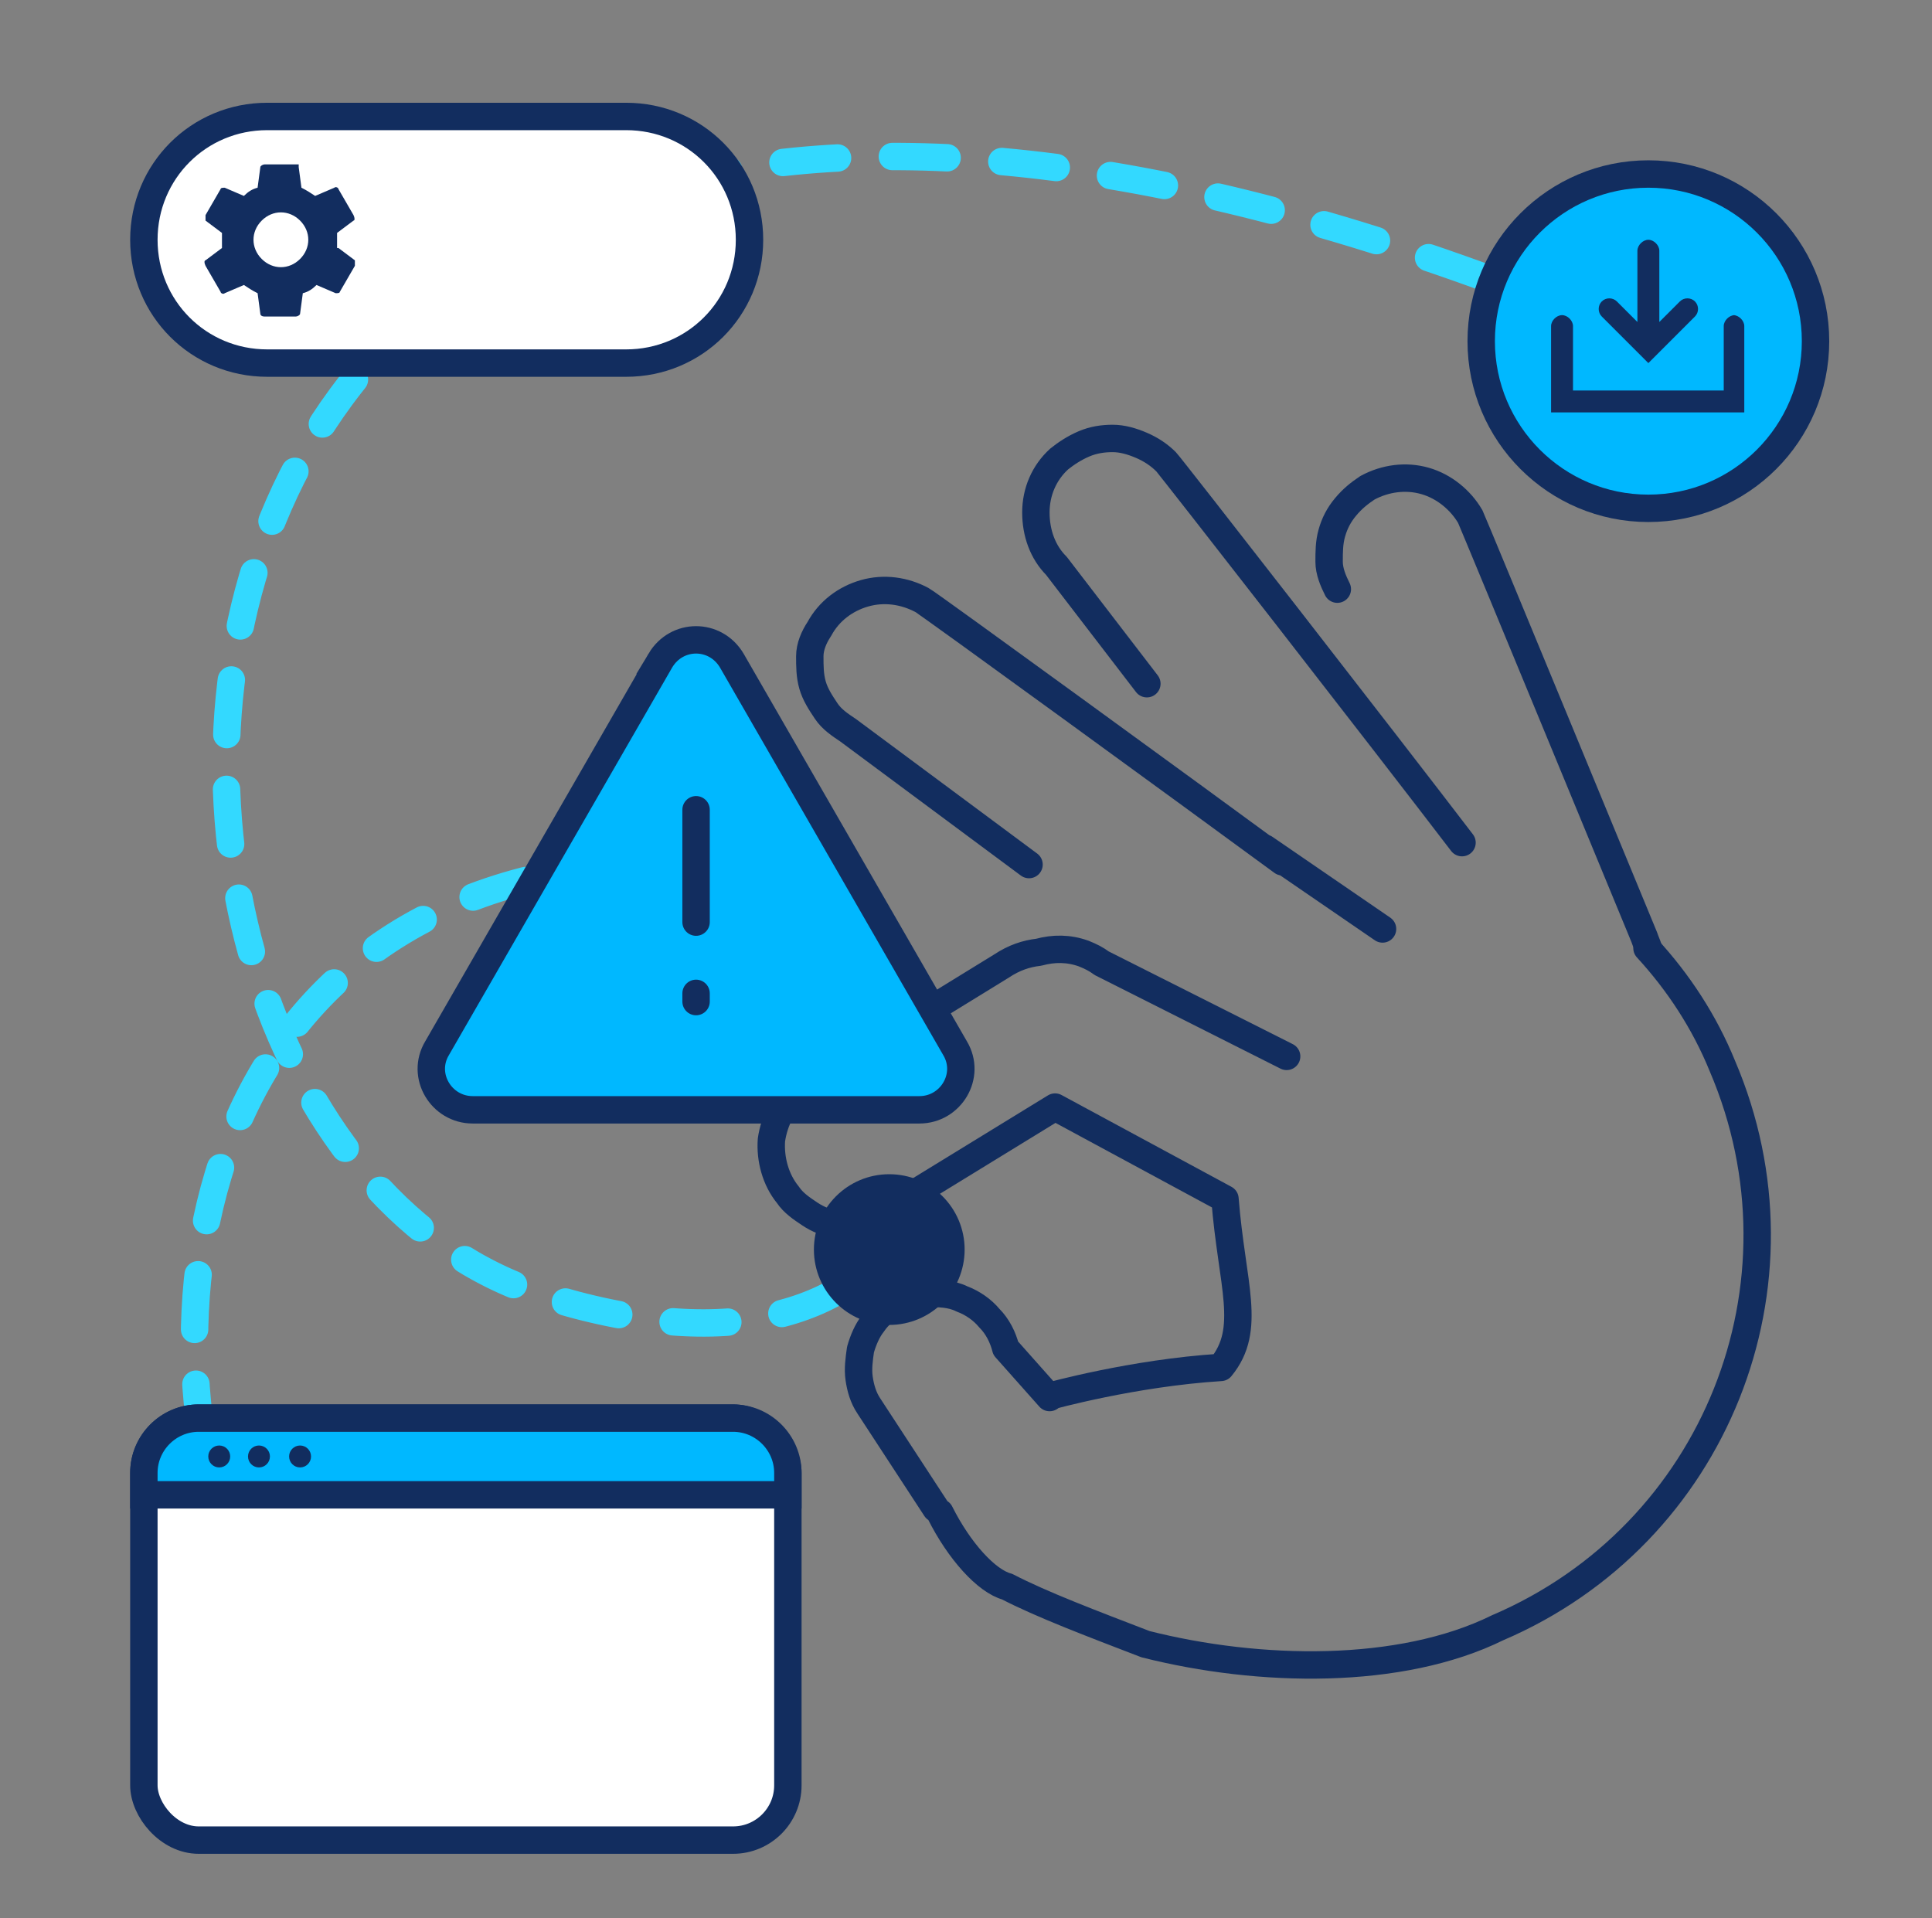
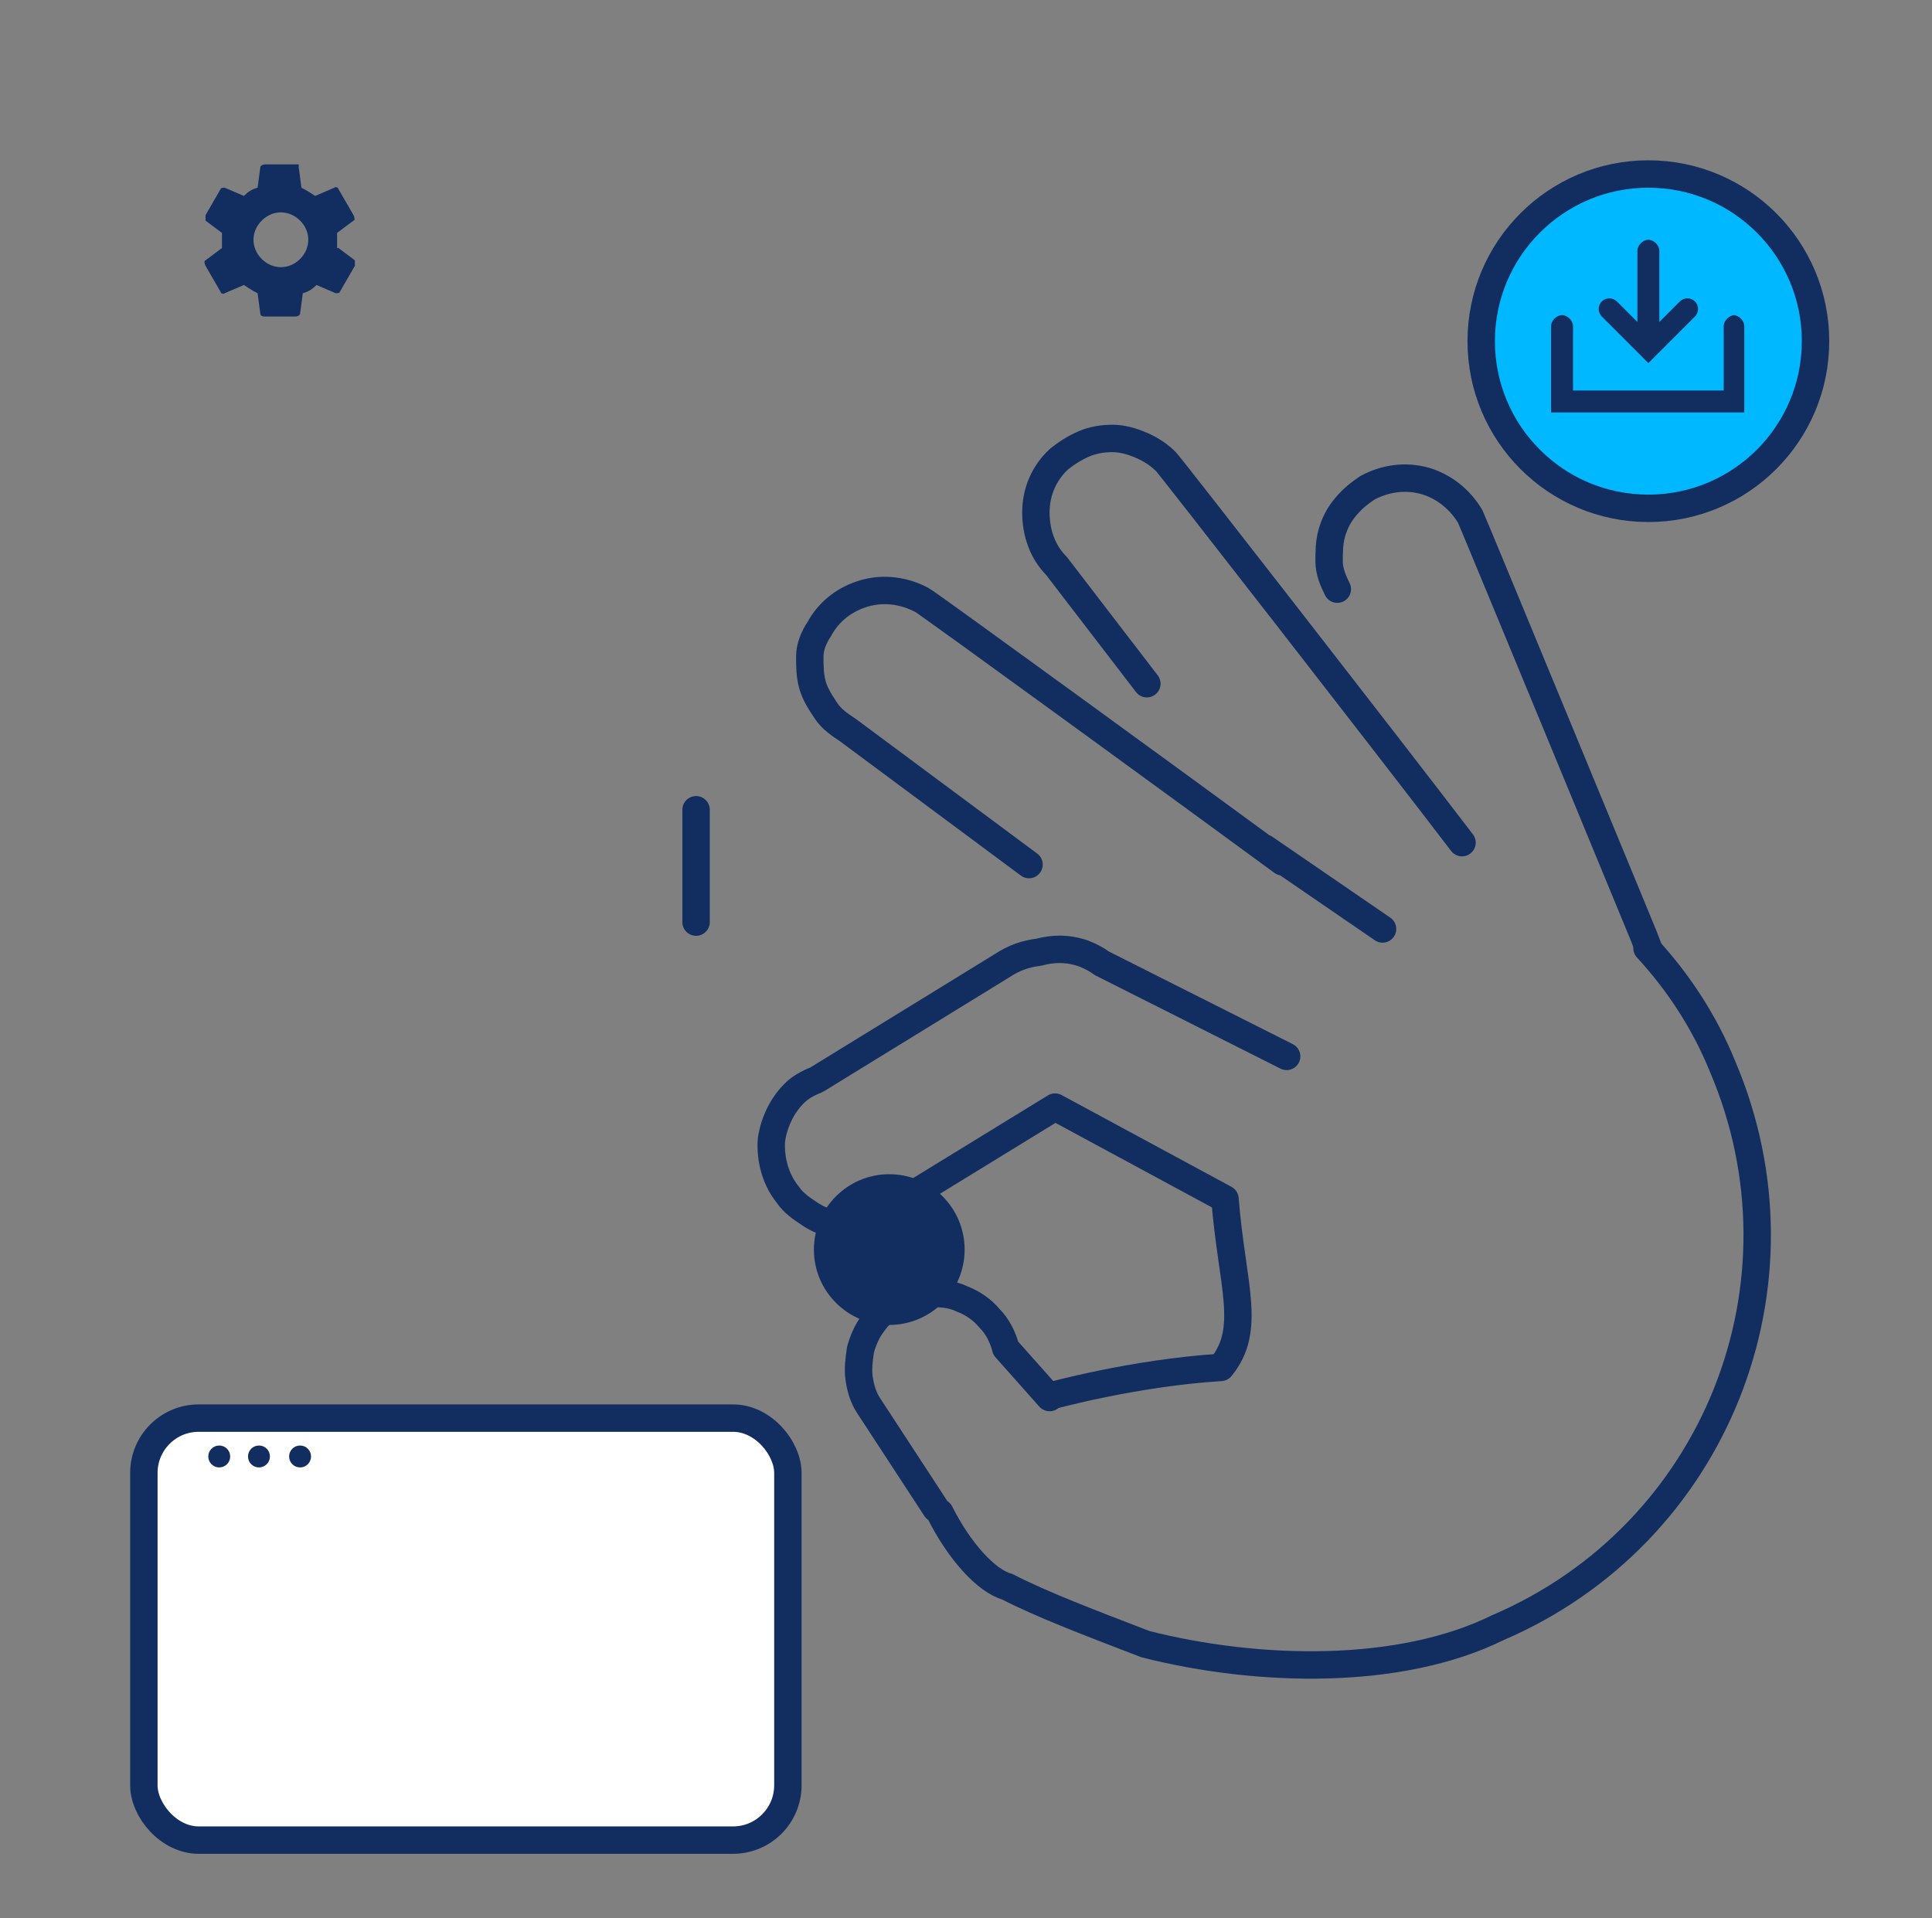
<svg xmlns="http://www.w3.org/2000/svg" id="Layer_1" data-name="Layer 1" version="1.1" viewBox="0 0 141 140">
  <rect x="0" y="0" width="141" height="140" fill="#808080" stroke="none" />
  <defs>
    <style>
      .cls-1 {
        fill: #00b8ff;
      }

      .cls-1, .cls-2, .cls-3, .cls-4, .cls-5 {
        stroke-width: 2px;
      }

      .cls-1, .cls-2, .cls-3, .cls-5 {
        stroke: #122d5f;
      }

      .cls-6 {
        stroke-width: 0px;
      }

      .cls-6, .cls-2 {
        fill: #122d5f;
      }

      .cls-3 {
        stroke-linejoin: round;
      }

      .cls-3, .cls-4 {
        fill: none;
        stroke-linecap: round;
      }

      .cls-4 {
        stroke: #33d9ff;
        stroke-dasharray: 0 0 4 4;
      }

      .cls-5 {
        fill: #fff;
      }
    </style>
  </defs>
-   <path class="cls-4" d="M20,120c-10.5-17-9-52.5,23.4-56.7,14.3-1.8,22.8,6.4,24.5,15.2M115.5,23C2-23,.6,82.1,39.5,94.5c13.8,4.4,22.4,1.2,26.2-4.5" />
  <circle class="cls-1" cx="120.3" cy="24.9" r="12.2" />
  <path class="cls-6" d="M126.6,23c-.4,0-.8.4-.8.8v4.7h-11v-4.7c0-.4-.4-.8-.8-.8s-.8.4-.8.8v6.3h14.1v-6.3c0-.4-.4-.8-.8-.8ZM121.1,23.5l1.5-1.5c.3-.3.8-.3,1.1,0,.3.3.3.8,0,1.1l-3.4,3.4-3.4-3.4c-.3-.3-.3-.8,0-1.1.3-.3.8-.3,1.1,0l1.5,1.5v-5.2c0-.4.4-.8.8-.8s.8.4.8.8v5.2Z" />
  <rect class="cls-5" x="10.5" y="103.5" width="47" height="30.8" rx="4" ry="4" />
-   <path class="cls-1" d="M10.5,107.5c0-2.2,1.8-4,4-4h39c2.2,0,4,1.8,4,4v1.6H10.5v-1.6Z" />
  <circle class="cls-6" cx="16" cy="106.3" r=".8" />
  <circle class="cls-6" cx="18.9" cy="106.3" r=".8" />
  <circle class="cls-6" cx="21.9" cy="106.3" r=".8" />
-   <path class="cls-5" d="M19.5,8.5h26.2c5,0,9,4,9,9h0c0,5-4,9-9,9h-26.2c-5,0-9-4-9-9h0c0-5,4-9,9-9Z" />
  <path class="cls-6" d="M20.5,19.5c-.5,0-1-.2-1.4-.6-.4-.4-.6-.9-.6-1.4s.2-1,.6-1.4c.4-.4.9-.6,1.4-.6s1,.2,1.4.6c.4.4.6.9.6,1.4s-.2,1-.6,1.4c-.4.4-.9.6-1.4.6ZM24.6,18.1c0-.2,0-.4,0-.5s0-.4,0-.6l1.2-.9c.1,0,.1-.2,0-.4l-1.1-1.9c0-.1-.2-.2-.3-.1l-1.4.6c-.3-.2-.6-.4-1-.6l-.2-1.5c0,0,0-.1,0-.2,0,0-.1,0-.2,0h-2.3c-.1,0-.3.1-.3.2l-.2,1.5c-.4.1-.7.3-1,.6l-1.4-.6c-.1,0-.3,0-.3.1l-1.1,1.9c0,.1,0,.3,0,.4l1.2.9c0,.2,0,.4,0,.6s0,.4,0,.5l-1.2.9c-.1,0-.1.2,0,.4l1.1,1.9c0,.1.2.2.3.1l1.4-.6c.3.2.6.4,1,.6l.2,1.5c0,.1.1.2.3.2h2.3c.1,0,.3-.1.3-.2l.2-1.5c.4-.1.7-.3,1-.6l1.4.6c.1,0,.3,0,.3-.1l1.1-1.9c0-.1,0-.3,0-.4l-1.2-.9Z" />
  <circle class="cls-2" cx="64.9" cy="91.2" r="4.5" />
  <path class="cls-3" d="M68.3,110.1l-4.9-7.5c-.4-.6-.6-1.3-.7-2-.1-.7,0-1.4.1-2.1.2-.7.5-1.4.9-1.9.4-.6,1-1.1,1.6-1.4.7-.4,1.5-.7,2.4-.8.8,0,1.7,0,2.5.4.8.3,1.5.8,2,1.4.6.6,1,1.4,1.2,2.2l3.2,3.6M120.2,69.2c2.3,2.5,4.2,5.4,5.5,8.6,6.8,15.9-.5,34.2-16.4,41-7.1,3.5-17.4,3.3-25.7,1.2-3.9-1.5-7.6-2.9-10.1-4.2-1.5-.4-3.5-2.6-4.9-5.4" />
  <path class="cls-3" d="M76.6,101.9s6.1-1.7,12.5-2.1c2.3-2.8.8-6,.3-12.3l-12.4-6.7-11.9,7.3c-.6.5-1.2.8-1.9,1-.7.2-1.4.3-2.1.2-.7,0-1.4-.3-2-.7-.6-.4-1.2-.8-1.6-1.4-.9-1.1-1.3-2.6-1.2-4,.2-1.4.9-2.8,2-3.7.4-.3.8-.5,1.3-.7l13.5-8.3c.9-.6,1.8-.9,2.7-1,1.1-.3,2.2-.3,3.3.1.5.2.9.4,1.3.7l13.5,6.8M75.1,63.1l-13.2-9.8c-.6-.4-1.2-.8-1.6-1.4-.4-.6-.8-1.2-1-1.9-.2-.7-.2-1.4-.2-2.1,0-.7.3-1.4.7-2,.7-1.3,1.9-2.2,3.3-2.6,1.4-.4,2.9-.2,4.2.5.4.2,19.9,14.4,26.3,19.1h0M106.7,61.5c-5.5-7.2-21.3-27.5-21.6-27.8-.5-.5-1.1-.9-1.8-1.2-.7-.3-1.4-.5-2.1-.5-.7,0-1.4.1-2.1.4-.7.3-1.3.7-1.8,1.1-1.1,1-1.7,2.4-1.7,3.9,0,1.5.5,2.9,1.5,3.9l6.6,8.6M97.6,43c-.3-.6-.6-1.3-.6-2,0-.7,0-1.4.2-2.1.2-.7.5-1.3,1-1.9.5-.6,1-1,1.6-1.4,1.3-.7,2.8-.9,4.2-.5s2.6,1.4,3.3,2.6c.2.4,12.7,30.7,12.7,30.7.1.3.2.5.3.8M92.3,61.9l8.6,5.9" />
-   <path class="cls-1" d="M48.2,48.2c1.2-2,4-2,5.2,0l16.3,28.3c1.2,2-.3,4.5-2.6,4.5h-32.6c-2.3,0-3.8-2.5-2.6-4.5l16.3-28.3Z" />
-   <path class="cls-3" d="M50.8,59.1v8.2M50.8,72.5v.6" />
+   <path class="cls-3" d="M50.8,59.1v8.2M50.8,72.5" />
</svg>